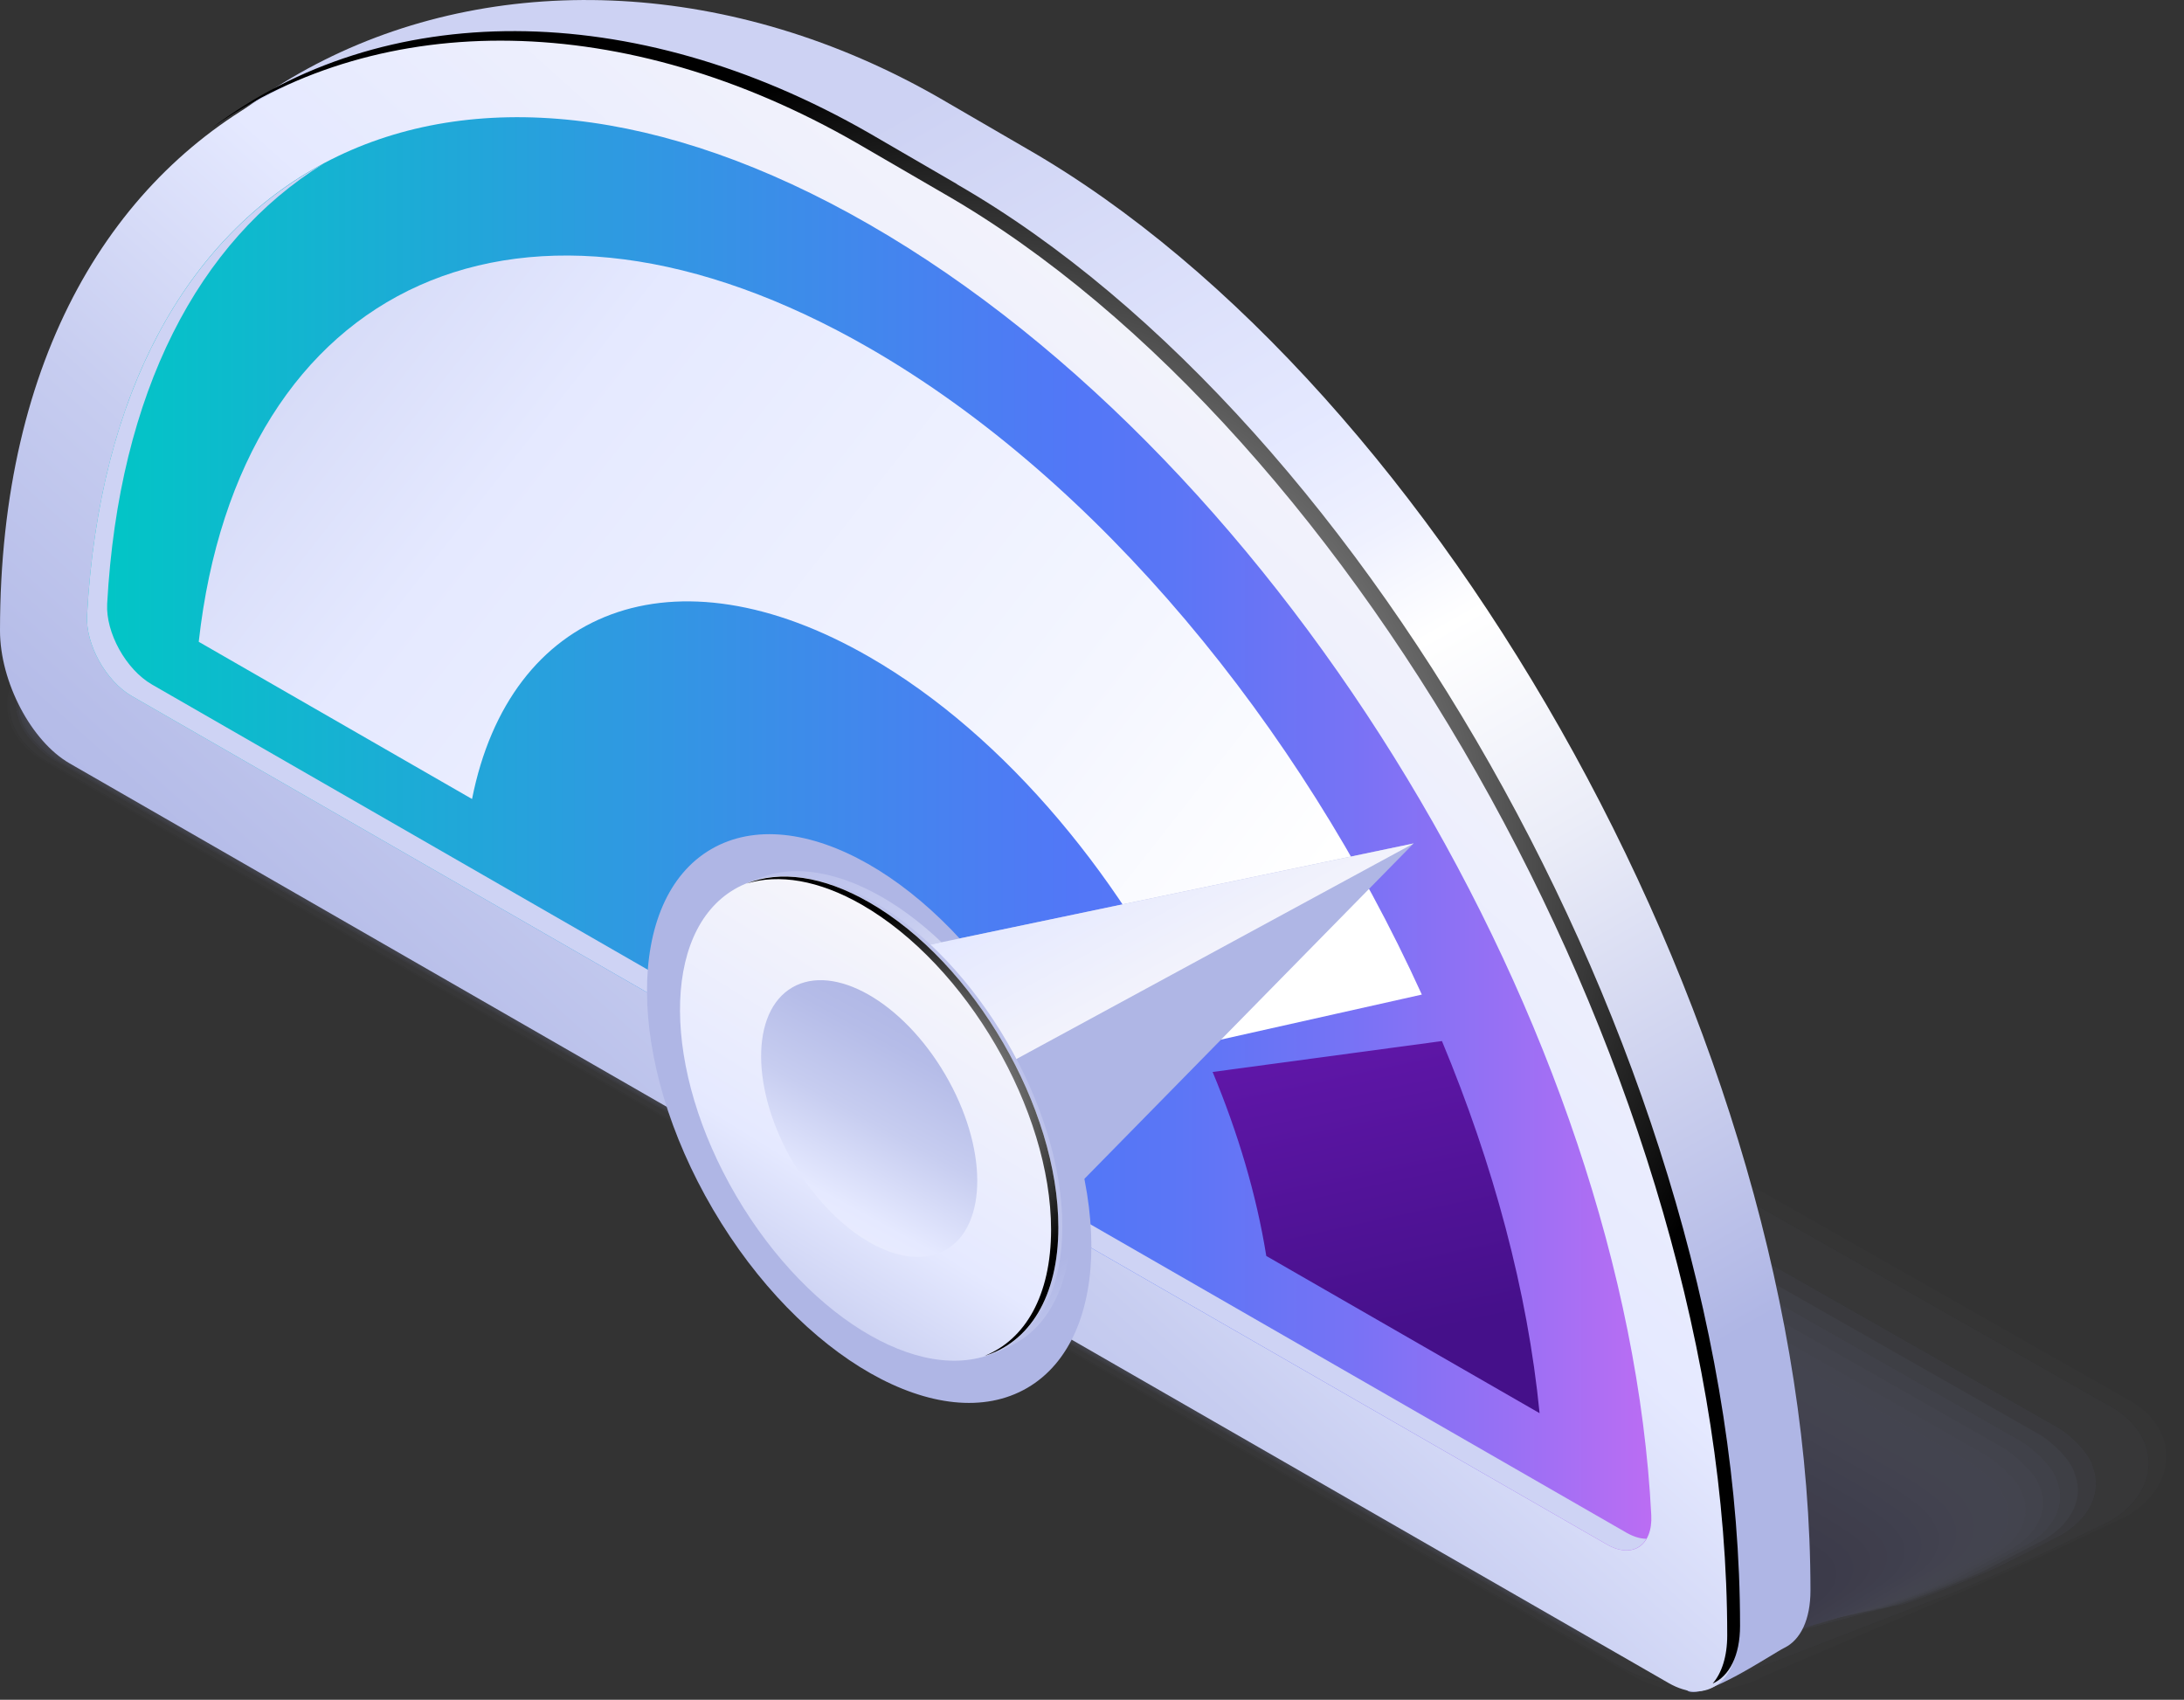
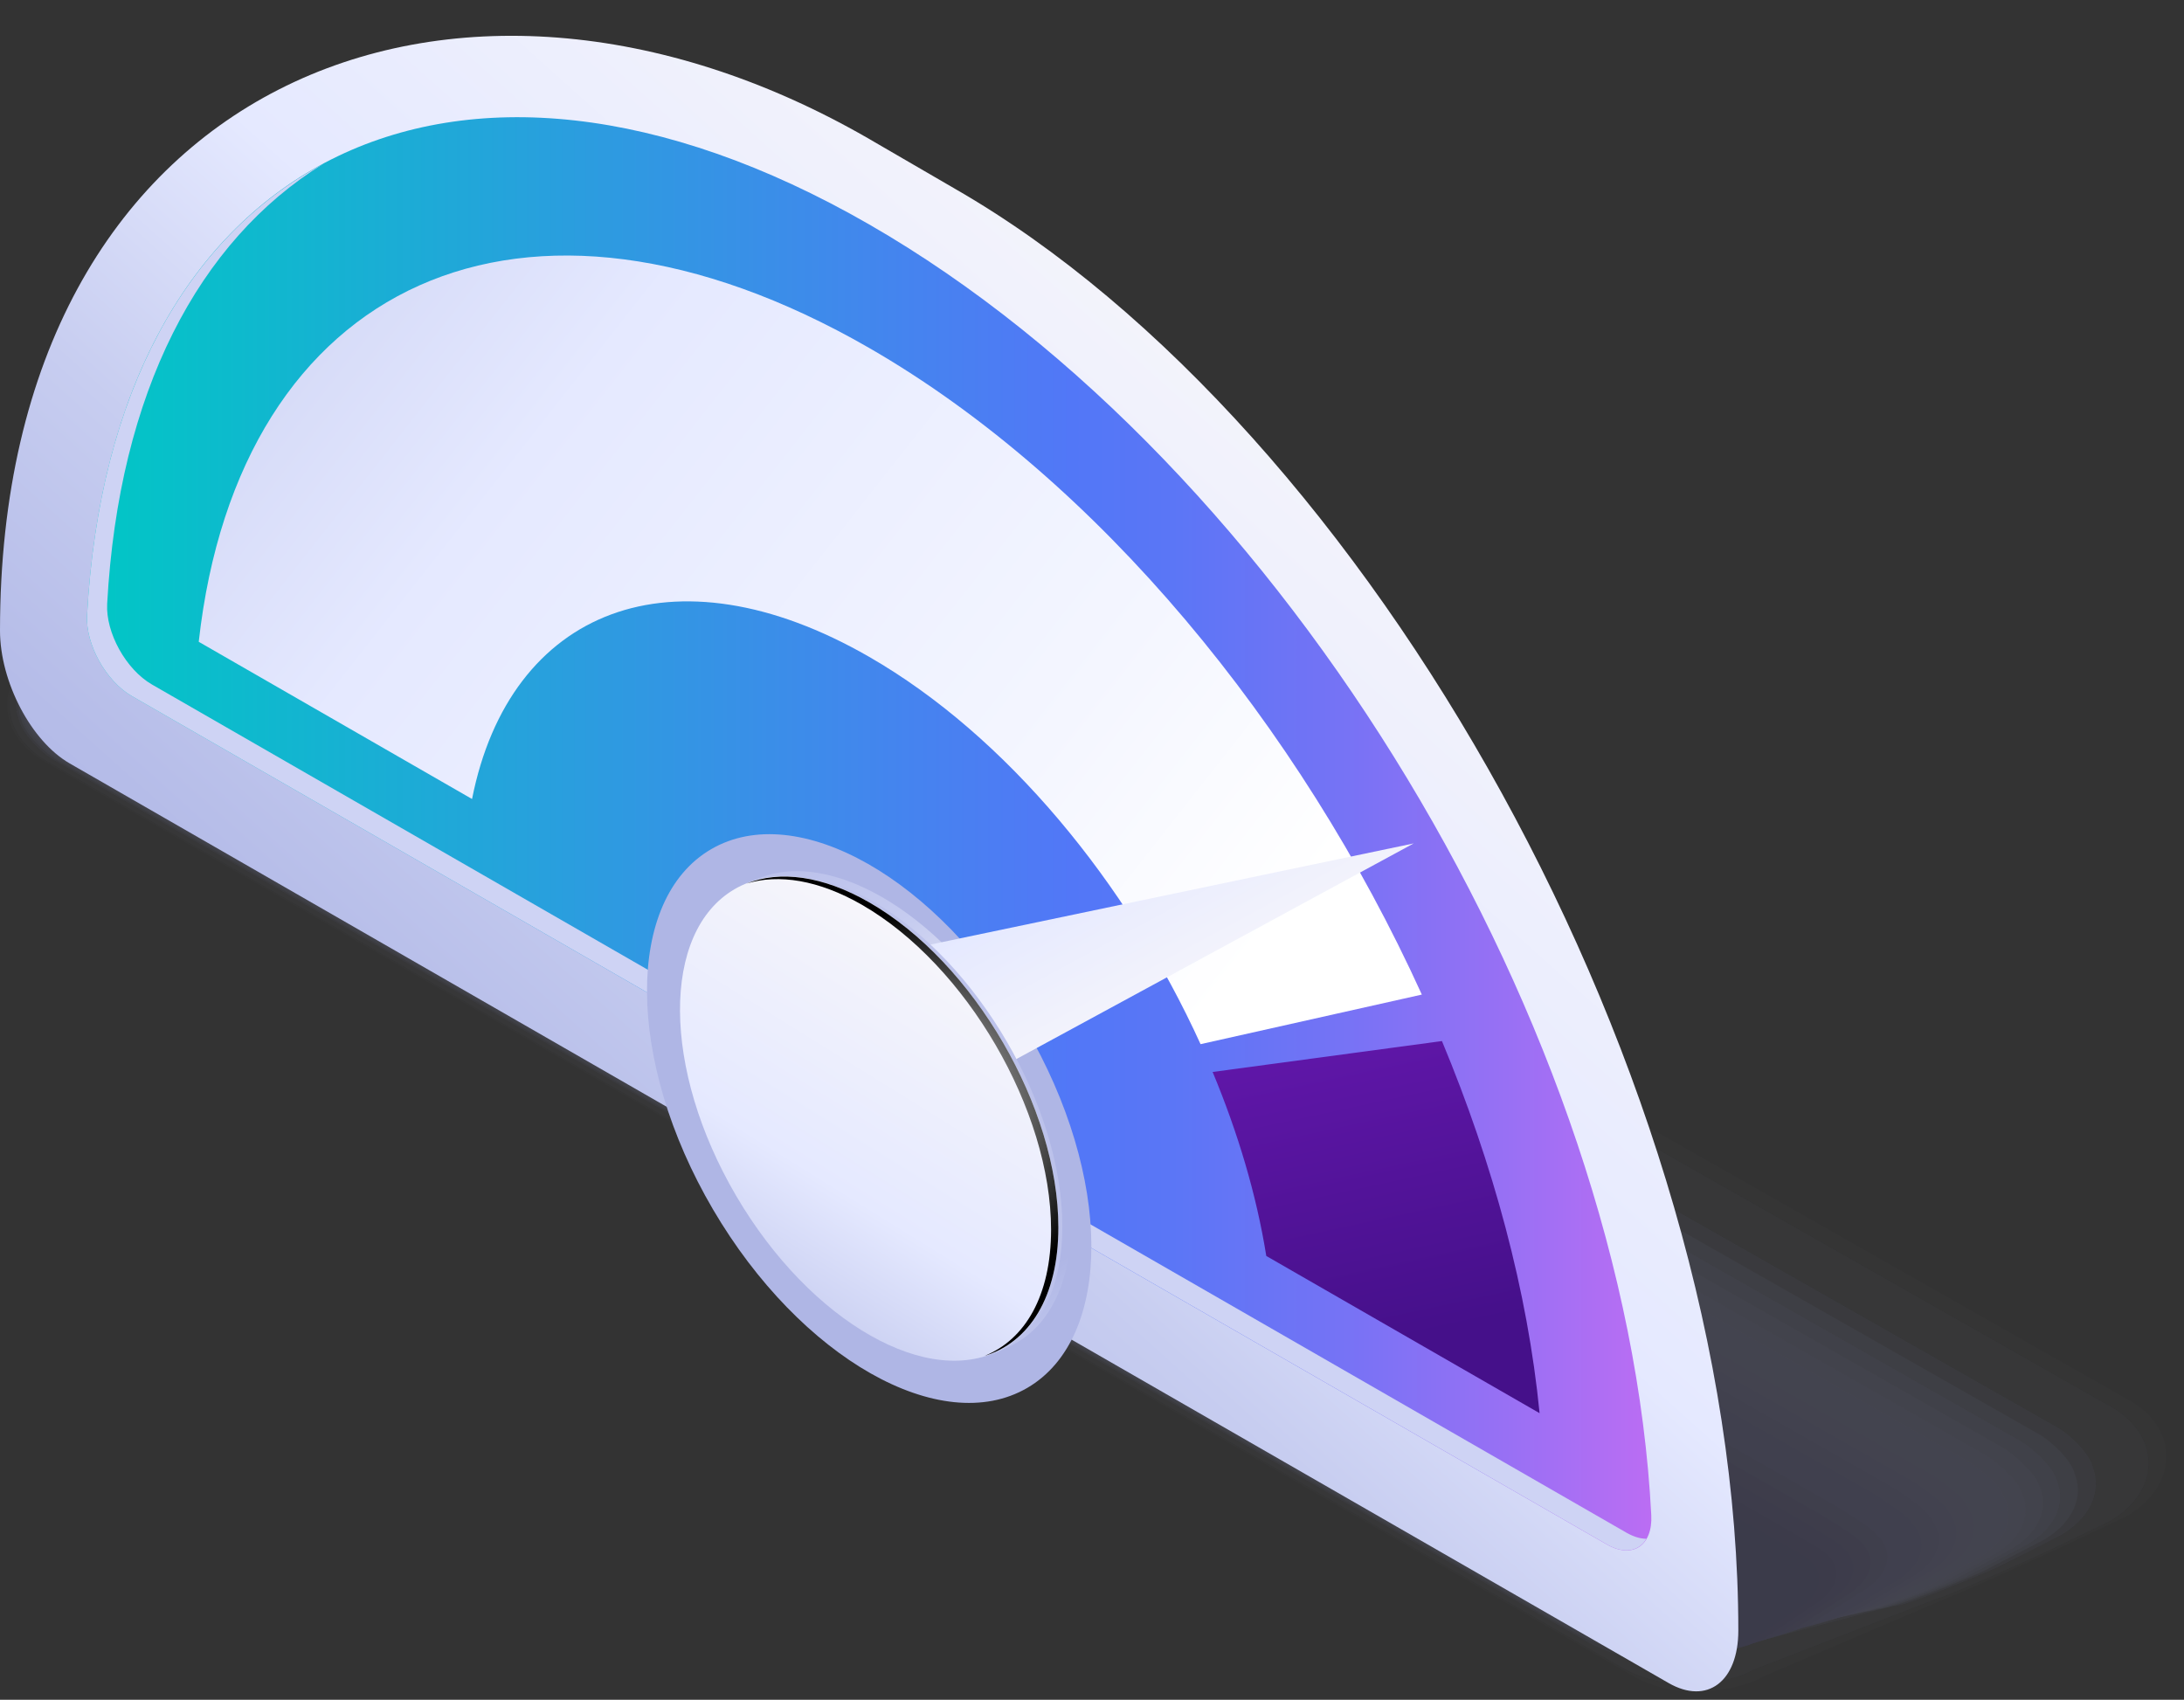
<svg xmlns="http://www.w3.org/2000/svg" width="212" height="165" viewBox="0 0 212 165" fill="none">
  <rect x="0" y="0" width="212" height="165" fill="#333333" stroke="none" />
  <g clip-path="url(#clip0_42_358)">
    <g opacity="0.2">
      <path opacity="0.05" d="M4.612 62.602L9.932 58.41C10.066 58.326 19.342 51.148 19.443 51.199L30.401 43.149C32.32 42.042 34.963 41.573 37.421 41.573C39.542 41.573 41.663 42.143 43.195 43.032L115.679 84.219L125.039 89.535L206.883 136.038C208.583 137.011 209.829 138.587 210.165 140.231C210.233 140.566 210.283 140.902 210.283 141.237C210.35 143.551 208.936 145.748 206.361 147.224L200.335 150.075C200.2 150.142 189.729 154.938 189.612 154.871L171.415 162.635C169.496 163.742 166.836 164.212 164.395 164.212C162.274 164.212 160.136 163.642 158.621 162.753L93.375 125.171L81.373 118.262L4.107 73.805C2.357 72.799 1.094 71.172 0.791 69.461C0.741 69.176 0.707 68.891 0.69 68.589C0.606 66.275 2.037 64.061 4.612 62.602Z" fill="#ABB2E2" />
      <path opacity="0.1" d="M4.713 62.787L9.982 58.645C10.252 58.494 19.258 51.652 19.493 51.786L30.384 44.424C32.202 43.367 34.98 43.065 37.303 43.065C39.323 43.065 41.545 43.736 42.993 44.558L114.77 85.343L124.029 90.608L205.082 136.659C206.698 137.581 208.044 139.191 208.398 140.751C208.465 141.069 208.532 141.405 208.549 141.74C208.684 144.021 207.32 146.201 204.762 147.677L198.819 150.544C198.55 150.695 188.4 155.257 188.164 155.123L170.169 162.099C168.351 163.155 165.557 163.44 163.25 163.44C161.23 163.44 158.992 162.77 157.544 161.931L92.87 124.702L80.969 117.86L4.41 73.805C2.744 72.849 1.38 71.189 1.061 69.579C1.01 69.294 0.96 69.009 0.926 68.724C0.774 66.443 2.155 64.263 4.713 62.787Z" fill="#A7ADDF" />
      <path opacity="0.24" d="M5.016 63.307L10.167 59.332C10.824 58.963 19.072 53.161 19.645 53.496L30.351 48.163C31.883 47.275 35.03 47.493 36.983 47.493C38.683 47.493 41.208 48.432 42.437 49.136L112.094 88.747L121.083 93.862L199.745 138.587C201.109 139.376 202.775 141.086 203.146 142.377C203.23 142.679 203.331 142.964 203.381 143.283C203.735 145.43 202.523 147.593 199.981 149.052L194.258 151.953C193.601 152.322 184.393 156.196 183.821 155.877L166.398 160.455C164.867 161.344 161.702 161.126 159.749 161.126C158.049 161.126 155.49 160.17 154.278 159.483L91.372 123.31L79.807 116.652L5.286 73.805C3.889 73 2.188 71.222 1.835 69.881C1.768 69.612 1.667 69.361 1.616 69.093C1.246 66.946 2.475 64.783 5.016 63.324V63.307Z" fill="#9BA0D5" />
      <path opacity="0.29" d="M5.117 63.491L10.218 59.584C11.009 59.131 19.005 53.697 19.678 54.083L30.317 49.438C31.765 48.616 35.014 48.985 36.848 48.985C38.447 48.985 41.074 50.008 42.218 50.662L111.168 89.87L120.056 94.935L197.927 139.225C199.207 139.962 200.991 141.706 201.344 142.914C201.429 143.216 201.546 143.484 201.614 143.786C202.035 145.882 200.873 148.046 198.331 149.505L192.692 152.423C191.901 152.875 183.013 156.514 182.323 156.129L165.102 159.902C163.654 160.724 160.372 160.338 158.537 160.338C156.938 160.338 154.278 159.298 153.15 158.644L90.833 122.823L79.37 116.233L5.589 73.805C4.276 73.05 2.458 71.239 2.104 69.981C2.037 69.713 1.919 69.478 1.869 69.21C1.414 67.114 2.592 64.95 5.134 63.491H5.117Z" fill="#979BD2" />
-       <path opacity="0.33" d="M5.218 63.676L10.285 59.819C11.194 59.299 18.938 54.201 19.729 54.654L30.317 50.696C31.664 49.924 35.047 50.461 36.747 50.461C38.229 50.461 40.972 51.584 42.033 52.188L110.259 91.011L119.063 96.025L196.126 139.879C197.321 140.566 199.207 142.344 199.577 143.467C199.678 143.752 199.796 144.021 199.863 144.323C200.368 146.369 199.24 148.515 196.715 149.974L191.143 152.909C190.234 153.429 181.649 156.85 180.858 156.38L163.823 159.365C162.476 160.137 159.059 159.583 157.359 159.583C155.877 159.583 153.1 158.443 152.039 157.839L90.311 122.371L78.966 115.847L5.875 73.805C4.646 73.1 2.71 71.239 2.357 70.082C2.273 69.83 2.155 69.596 2.087 69.327C1.566 67.281 2.693 65.118 5.218 63.659V63.676Z" fill="#9397CF" />
+       <path opacity="0.33" d="M5.218 63.676C11.194 59.299 18.938 54.201 19.729 54.654L30.317 50.696C31.664 49.924 35.047 50.461 36.747 50.461C38.229 50.461 40.972 51.584 42.033 52.188L110.259 91.011L119.063 96.025L196.126 139.879C197.321 140.566 199.207 142.344 199.577 143.467C199.678 143.752 199.796 144.021 199.863 144.323C200.368 146.369 199.24 148.515 196.715 149.974L191.143 152.909C190.234 153.429 181.649 156.85 180.858 156.38L163.823 159.365C162.476 160.137 159.059 159.583 157.359 159.583C155.877 159.583 153.1 158.443 152.039 157.839L90.311 122.371L78.966 115.847L5.875 73.805C4.646 73.1 2.71 71.239 2.357 70.082C2.273 69.83 2.155 69.596 2.087 69.327C1.566 67.281 2.693 65.118 5.218 63.659V63.676Z" fill="#9397CF" />
      <path opacity="0.38" d="M5.319 63.843L10.353 60.037C11.396 59.433 18.887 54.704 19.796 55.224L30.317 51.937C31.563 51.216 35.064 51.937 36.663 51.937C38.044 51.937 40.888 53.144 41.865 53.714L109.384 92.134L118.086 97.098L194.359 140.499C195.47 141.136 197.473 142.964 197.843 143.987C197.944 144.272 198.079 144.524 198.163 144.809C198.735 146.821 197.675 148.951 195.15 150.41L189.662 153.345C188.618 153.949 180.353 157.118 179.444 156.598L162.611 158.778C161.365 159.499 157.813 158.778 156.231 158.778C154.851 158.778 151.972 157.554 150.996 156.984L89.857 121.868L78.612 115.411L6.178 73.805C5.033 73.151 2.98 71.256 2.626 70.183C2.542 69.931 2.407 69.696 2.323 69.461C1.717 67.449 2.811 65.302 5.336 63.86L5.319 63.843Z" fill="#8F92CC" />
      <path opacity="0.43" d="M5.437 64.028L10.42 60.271C11.598 59.601 18.82 55.207 19.847 55.794L30.3 53.194C31.462 52.524 35.081 53.413 36.545 53.413C37.825 53.413 40.754 54.704 41.68 55.24L108.491 93.275L117.11 98.188L192.591 141.153C193.618 141.74 195.739 143.602 196.092 144.541C196.193 144.826 196.345 145.061 196.446 145.346C197.086 147.308 196.076 149.437 193.551 150.896L188.147 153.848C186.969 154.519 179.023 157.47 177.997 156.883L161.348 158.275C160.187 158.946 156.534 158.04 155.069 158.04C153.79 158.04 150.811 156.716 149.902 156.196L89.335 121.415L78.191 115.025L6.464 73.805C5.42 73.201 3.03 71.323 2.879 70.283C2.744 70.048 2.643 69.814 2.559 69.579C1.885 67.617 2.912 65.487 5.437 64.028Z" fill="#8B8EC9" />
      <path opacity="0.48" d="M5.538 64.196L10.487 60.506C11.8 59.752 18.769 55.727 19.897 56.364L30.3 54.435C31.361 53.832 35.098 54.871 36.444 54.871C37.606 54.871 40.653 56.263 41.494 56.733L107.599 94.365L116.134 99.211L190.824 141.74C191.766 142.277 194.19 144.121 194.359 145.027C194.51 145.279 194.628 145.53 194.729 145.798C195.453 147.727 194.476 149.84 191.968 151.282L186.632 154.25C185.319 155.005 177.694 157.722 176.549 157.068L160.103 157.655C159.042 158.258 155.255 157.185 153.908 157.185C152.746 157.185 149.649 155.777 148.824 155.29L88.847 120.861L77.821 114.539L6.767 73.805C5.808 73.251 3.283 71.34 3.131 70.384C2.98 70.166 2.879 69.931 2.778 69.696C2.02 67.784 3.013 65.654 5.521 64.196H5.538Z" fill="#8789C6" />
      <path opacity="0.52" d="M5.639 64.38L10.538 60.741C11.985 59.919 18.702 56.23 19.948 56.951L30.283 55.71C31.243 55.157 35.114 56.381 36.327 56.381C37.387 56.381 40.535 57.857 41.292 58.293L106.69 95.539L115.124 100.335L189.006 142.411C189.864 142.897 192.406 144.775 192.557 145.597C192.726 145.832 192.86 146.084 192.961 146.335C193.769 148.213 192.844 150.326 190.335 151.769L185.083 154.737C183.636 155.559 176.33 158.041 175.068 157.336L158.806 157.135C157.847 157.688 153.925 156.431 152.696 156.431C151.635 156.431 148.437 154.921 147.68 154.485L88.291 120.409L77.366 114.137L7.053 73.805C6.178 73.302 3.535 71.356 3.384 70.501C3.232 70.283 3.097 70.065 2.996 69.83C2.155 67.969 3.097 65.839 5.622 64.397L5.639 64.38Z" fill="#8385C2" />
      <path opacity="0.57" d="M5.74 64.564L10.605 60.976C12.171 60.07 18.635 56.733 19.998 57.521L30.267 56.951C31.125 56.448 35.114 57.84 36.225 57.84C37.185 57.84 40.417 59.399 41.107 59.802L105.798 96.645L114.147 101.391L187.238 143.031C187.996 143.467 190.689 145.379 190.824 146.117C190.992 146.352 191.143 146.587 191.261 146.838C192.137 148.666 191.261 150.779 188.753 152.205L183.568 155.19C182.003 156.095 175 158.342 173.637 157.554L157.578 156.548C156.719 157.051 152.662 155.626 151.568 155.626C150.609 155.626 147.326 154.032 146.636 153.63L87.837 119.905L77.03 113.701L7.356 73.805C6.565 73.352 3.788 71.373 3.653 70.602C3.485 70.4 3.35 70.183 3.249 69.948C2.34 68.12 3.249 66.007 5.74 64.564Z" fill="#7F80BF" />
      <path opacity="0.62" d="M5.841 64.732L10.656 61.194C12.356 60.221 18.567 57.236 20.049 58.075L30.267 58.192C31.041 57.756 35.148 59.299 36.124 59.299C36.966 59.299 40.316 60.959 40.922 61.311L104.906 97.769L113.154 102.465L185.454 143.669C186.127 144.054 188.938 146 189.073 146.654C189.258 146.872 189.41 147.106 189.527 147.341C190.487 149.136 189.645 151.215 187.154 152.657L182.053 155.659C180.353 156.632 173.67 158.661 172.189 157.806L156.315 156.011C155.541 156.447 151.366 154.854 150.39 154.854C149.548 154.854 146.148 153.16 145.525 152.825L87.315 119.453L76.609 113.315L7.642 73.805C6.935 73.402 4.023 71.39 3.905 70.702C3.737 70.501 3.586 70.283 3.468 70.082C2.475 68.304 3.333 66.191 5.824 64.749L5.841 64.732Z" fill="#7B7CBC" />
      <path opacity="0.67" d="M5.942 64.917L10.723 61.445C12.558 60.389 18.517 57.756 20.099 58.678L30.25 59.467C30.923 59.081 35.165 60.808 36.007 60.808C36.747 60.808 40.198 62.552 40.72 62.854L103.997 98.926L112.161 103.572L183.653 144.323C184.242 144.658 187.188 146.637 187.289 147.207C187.491 147.425 187.642 147.643 187.777 147.878C188.804 149.622 188.012 151.702 185.521 153.144L180.488 156.162C178.653 157.219 172.273 159.013 170.691 158.091L155.019 155.492C154.346 155.877 150.036 154.116 149.195 154.116C148.454 154.116 144.953 152.339 144.414 152.037L86.793 119.017L76.205 112.946L7.945 73.805C7.339 73.453 4.276 71.407 4.175 70.803C3.99 70.602 3.838 70.401 3.703 70.199C2.626 68.472 3.434 66.359 5.942 64.933V64.917Z" fill="#7777B9" />
      <path opacity="0.71" d="M6.043 65.101L10.773 61.68C12.743 60.556 18.433 58.276 20.133 59.248L30.216 60.724C30.788 60.389 35.148 62.284 35.889 62.284C36.529 62.284 40.08 64.112 40.535 64.38L103.088 100.05L111.151 104.645L181.851 144.96C182.356 145.262 185.42 147.257 185.521 147.744C185.723 147.945 185.891 148.163 186.043 148.381C187.154 150.075 186.413 152.154 183.922 153.58L178.973 156.598C177.003 157.722 170.943 159.282 169.243 158.309L153.773 154.921C153.201 155.257 148.774 153.311 148.033 153.311C147.393 153.311 143.791 151.433 143.32 151.182L86.271 118.514L75.784 112.51L8.232 73.805C7.71 73.503 4.511 71.424 4.427 70.904C4.242 70.719 4.074 70.518 3.939 70.317C2.794 68.623 3.552 66.527 6.043 65.101Z" fill="#7373B6" />
-       <path opacity="0.76" d="M6.144 65.269L10.841 61.898C12.945 60.691 18.382 58.762 20.2 59.802L30.233 61.949C30.721 61.68 35.199 63.743 35.805 63.743C36.343 63.743 39.979 65.671 40.367 65.889L102.213 101.174L110.192 105.718L180.101 145.597C180.522 145.849 183.72 147.878 183.787 148.28C184.006 148.482 184.174 148.683 184.326 148.901C185.521 150.544 184.814 152.624 182.34 154.049L177.475 157.085C175.37 158.292 169.63 159.617 167.829 158.577L152.544 154.385C152.056 154.653 147.511 152.557 146.888 152.557C146.35 152.557 142.646 150.595 142.259 150.377L85.8 118.044L75.43 112.108L8.535 73.805C8.097 73.553 4.764 71.44 4.697 71.004C4.495 70.82 4.326 70.635 4.175 70.434C2.946 68.791 3.67 66.711 6.144 65.269Z" fill="#6F6EB3" />
      <path opacity="0.81" d="M6.245 65.453L10.891 62.133C13.113 60.858 18.298 59.282 20.234 60.389L30.199 63.223C30.586 63.005 35.182 65.235 35.67 65.235C36.091 65.235 39.845 67.248 40.148 67.432L101.287 102.314L109.165 106.808L178.283 146.234C178.619 146.436 181.936 148.498 182.003 148.817C182.222 149.001 182.407 149.203 182.575 149.404C183.855 151.014 183.181 153.077 180.707 154.502L175.909 157.554C173.687 158.829 168.25 159.936 166.331 158.829L151.248 153.848C150.861 154.066 146.181 151.785 145.693 151.785C145.272 151.785 141.451 149.723 141.148 149.555L85.278 117.575L75.01 111.705L8.821 73.805C8.467 73.604 5.016 71.457 4.949 71.105C4.73 70.937 4.562 70.753 4.394 70.552C3.081 68.958 3.754 66.879 6.245 65.453Z" fill="#6B6AB0" />
      <path opacity="0.86" d="M6.363 65.621L10.975 62.368C13.332 61.009 18.264 59.785 20.301 60.959L30.199 64.481C30.485 64.313 35.215 66.711 35.569 66.711C35.889 66.711 39.744 68.807 39.962 68.942L100.394 103.437L108.188 107.881L176.498 146.872C176.751 147.023 180.202 149.119 180.252 149.354C180.488 149.538 180.69 149.723 180.858 149.907C182.222 151.467 181.599 153.529 179.124 154.938L174.411 158.007C172.054 159.365 166.937 160.221 164.9 159.047L150.003 153.261C149.716 153.429 144.902 150.98 144.532 150.98C144.212 150.98 140.29 148.834 140.054 148.7L84.773 117.071L74.606 111.252L9.124 73.805C8.854 73.654 5.269 71.474 5.218 71.205C5 71.038 4.798 70.87 4.646 70.686C3.249 69.143 3.889 67.063 6.363 65.638V65.621Z" fill="#6765AC" />
      <path opacity="0.9" d="M6.464 65.805L11.026 62.602C13.517 61.177 18.197 60.288 20.352 61.529L30.199 65.722C30.384 65.604 35.232 68.187 35.485 68.187C35.704 68.187 39.643 70.384 39.794 70.468L99.519 104.561L107.212 108.955L174.731 147.509C174.899 147.61 178.468 149.723 178.502 149.89C178.737 150.058 178.956 150.242 179.124 150.427C180.572 151.936 179.983 153.982 177.508 155.408L172.862 158.476C170.371 159.902 165.573 160.539 163.419 159.298L148.723 152.724C148.538 152.842 143.589 150.209 143.353 150.209C143.135 150.209 139.111 147.962 138.96 147.878L84.268 116.602L74.219 110.85L9.41 73.788C9.242 73.687 5.505 71.474 5.471 71.289C5.235 71.138 5.033 70.954 4.865 70.786C3.4 69.294 3.973 67.214 6.447 65.789L6.464 65.805Z" fill="#6361A9" />
      <path opacity="0.95" d="M6.565 65.99L11.093 62.837C13.719 61.328 18.13 60.808 20.402 62.116L30.182 66.996C30.283 66.946 35.249 69.679 35.367 69.679C35.468 69.679 39.525 71.96 39.609 72.01L98.627 105.718L106.236 110.062L172.963 148.163C173.048 148.213 176.751 150.36 176.768 150.444C177.02 150.595 177.239 150.779 177.424 150.947C178.939 152.406 178.401 154.452 175.943 155.877L171.381 158.963C168.755 160.472 164.277 160.875 162.005 159.567L147.494 152.188C147.393 152.238 142.327 149.454 142.209 149.454C142.108 149.454 137.967 147.123 137.883 147.073L83.78 116.149L73.831 110.464L9.713 73.788C9.629 73.738 5.757 71.491 5.74 71.407C5.505 71.256 5.286 71.088 5.101 70.92C3.552 69.478 4.091 67.399 6.565 65.973V65.99Z" fill="#5F5CA6" />
      <path d="M160.54 159.801L83.275 115.663L5.993 71.507C3.602 70.132 3.905 67.734 6.666 66.158L11.161 63.055C13.904 61.479 18.079 61.294 20.453 62.669L97.718 106.808L174.983 150.947C177.374 152.322 177.071 154.72 174.31 156.296L169.815 159.399C167.072 160.975 162.897 161.16 160.523 159.785L160.54 159.801Z" fill="#5B58A3" />
    </g>
-     <path d="M163.806 164.111L13.77 70.233C10.033 68.086 7.003 62.317 7.003 57.337L1.768 59.383C1.768 6.121 51.123 -13.533 91.22 9.525L99.738 14.473C139.835 37.531 175.741 101.14 175.741 154.401C175.741 157.235 174.764 159.198 173.216 159.952C172.054 160.522 165.405 165.05 163.806 164.128V164.111Z" fill="url(#paint0_linear_42_358)" />
    <path d="M161.971 163.373L6.767 74.107C3.03 71.96 0 66.191 0 61.211C0 7.949 44.12 -9.66 84.218 13.399L92.735 18.346C132.832 41.405 168.738 105.014 168.738 158.275C168.738 163.239 165.708 165.52 161.971 163.373Z" fill="url(#paint1_linear_42_358)" />
-     <path style="mix-blend-mode:color-dodge" d="M92.904 17.877L84.386 12.93C61.391 -0.285 37.101 -0.117 20.537 12.443C37.067 0.805 60.718 0.973 83.14 13.869L91.658 18.816C131.755 41.875 167.661 105.483 167.661 158.745C167.661 160.808 167.122 162.417 166.247 163.424C167.863 162.703 168.906 160.724 168.906 157.823C168.906 104.561 133.001 40.952 92.904 17.894V17.877Z" fill="url(#paint2_radial_42_358)" />
    <path d="M12.793 67.566C10.268 66.107 8.299 62.535 8.45 59.735C10.858 15.579 43.935 -1.476 84.369 21.784C124.803 45.044 157.881 100.15 160.288 147.073C160.439 150.041 158.47 151.366 155.945 149.907L12.793 67.566Z" fill="url(#paint3_linear_42_358)" />
    <g style="mix-blend-mode:multiply">
      <path d="M157.914 148.8L14.746 66.443C12.221 64.984 10.252 61.412 10.403 58.611C11.531 38.051 19.291 23.377 31.361 15.915C18.18 22.975 9.629 38.085 8.45 59.735C8.299 62.535 10.268 66.107 12.793 67.566L155.962 149.907C157.679 150.897 159.109 150.578 159.816 149.37C159.244 149.37 158.604 149.186 157.914 148.8Z" fill="#CED3F4" />
    </g>
    <path d="M116.538 101.358L138.017 96.545C126.15 70.434 106.555 46.553 84.369 33.775C50.82 14.473 23.18 27.385 19.291 62.3L45.821 77.561C49.473 59.131 65.347 52.809 84.369 63.76C97.667 71.407 109.417 85.712 116.538 101.358Z" fill="url(#paint4_linear_42_358)" />
    <path d="M117.716 104.075C120.174 109.978 121.975 116.015 122.918 121.918L149.447 137.179C148.286 125.339 144.953 113.03 139.97 101.056L117.699 104.058L117.716 104.075Z" fill="url(#paint5_linear_42_358)" />
    <path d="M99.715 134.726C108.086 129.851 108.003 114.192 99.529 99.752C91.056 85.311 77.4 77.557 69.029 82.433C60.658 87.308 60.741 102.966 69.215 117.407C77.689 131.847 91.344 139.601 99.715 134.726Z" fill="#AFB6E5" />
    <path d="M98.68 130.339C105.807 126.188 105.735 112.854 98.518 100.556C91.302 88.259 79.675 81.654 72.547 85.805C65.42 89.956 65.493 103.29 72.709 115.587C79.925 127.885 91.552 134.489 98.68 130.339Z" fill="url(#paint6_linear_42_358)" />
-     <path d="M74.892 94.918L137.226 81.871L93.829 126.077L74.892 94.918Z" fill="url(#paint7_linear_42_358)" />
    <path d="M74.892 94.918L137.226 81.871L83.275 111.152L74.892 94.918Z" fill="url(#paint8_linear_42_358)" />
    <path d="M103.121 119.05C103.121 130.638 94.907 135.317 84.756 129.481C74.623 123.645 66.391 109.525 66.391 97.937C66.391 86.349 74.606 81.67 84.756 87.506C94.89 93.342 103.121 107.462 103.121 119.05Z" fill="url(#paint9_linear_42_358)" />
    <path d="M97.438 130.846C104.565 126.695 104.493 113.361 97.277 101.064C90.061 88.766 78.433 82.162 71.306 86.312C64.179 90.463 64.251 103.797 71.467 116.095C78.683 128.392 90.311 134.996 97.438 130.846Z" fill="url(#paint10_linear_42_358)" />
    <path style="mix-blend-mode:color-dodge" d="M84.369 87.59C79.841 84.99 75.7 84.487 72.485 85.762C75.582 84.823 79.454 85.41 83.662 87.825C93.796 93.66 102.027 107.781 102.027 119.369C102.027 125.775 99.502 130.051 95.546 131.628C99.906 130.303 102.734 125.909 102.734 119.134C102.734 107.546 94.52 93.409 84.369 87.59Z" fill="url(#paint11_radial_42_358)" />
-     <path d="M91.84 121.305C95.909 118.935 95.864 111.317 91.74 104.288C87.616 97.26 80.974 93.484 76.905 95.853C72.835 98.223 72.88 105.842 77.004 112.87C81.128 119.898 87.77 123.675 91.84 121.305Z" fill="url(#paint12_linear_42_358)" />
  </g>
  <defs>
    <linearGradient id="paint0_linear_42_358" x1="55.786" y1="28.794" x2="149.183" y2="192.689" gradientUnits="userSpaceOnUse">
      <stop stop-color="#CDD2F3" />
      <stop offset="0.25" stop-color="#E5E9FF" />
      <stop offset="0.31" stop-color="#EFF1FF" />
      <stop offset="0.37" stop-color="white" />
      <stop offset="0.49" stop-color="#EBEDF8" />
      <stop offset="0.72" stop-color="#B8BEE8" />
      <stop offset="0.76" stop-color="#AFB6E5" />
      <stop offset="0.91" stop-color="#AFB6E5" />
      <stop offset="1" stop-color="#AFB6E5" />
    </linearGradient>
    <linearGradient id="paint1_linear_42_358" x1="51.157" y1="134.646" x2="135.542" y2="40.418" gradientUnits="userSpaceOnUse">
      <stop stop-color="#AFB6E5" />
      <stop offset="0.14" stop-color="#B5BCE8" />
      <stop offset="0.35" stop-color="#C7CDF0" />
      <stop offset="0.58" stop-color="#E5E9FF" />
      <stop offset="0.95" stop-color="#F4F4FB" />
      <stop offset="1" stop-color="#F7F6FB" />
    </linearGradient>
    <radialGradient id="paint2_radial_42_358" cx="0" cy="0" r="1" gradientUnits="userSpaceOnUse" gradientTransform="translate(94.722 83.213) scale(77.4 77.108)">
      <stop stop-color="white" />
      <stop offset="1" />
    </radialGradient>
    <linearGradient id="paint3_linear_42_358" x1="8.434" y1="80.949" x2="160.305" y2="80.949" gradientUnits="userSpaceOnUse">
      <stop stop-color="#00C7C5" />
      <stop offset="0.33" stop-color="#2D9BE0" />
      <stop offset="0.63" stop-color="#5277F7" />
      <stop offset="0.69" stop-color="#5A76F6" />
      <stop offset="0.79" stop-color="#7273F5" />
      <stop offset="0.91" stop-color="#9970F4" />
      <stop offset="1" stop-color="#BB6DF3" />
    </linearGradient>
    <linearGradient id="paint4_linear_42_358" x1="-43.245" y1="-26.748" x2="116.767" y2="99.06" gradientUnits="userSpaceOnUse">
      <stop stop-color="#AFB6E5" />
      <stop offset="0.14" stop-color="#B5BCE8" />
      <stop offset="0.35" stop-color="#C7CDF0" />
      <stop offset="0.58" stop-color="#E5E9FF" />
      <stop offset="0.86" stop-color="#F4F6FF" />
      <stop offset="1" stop-color="white" />
    </linearGradient>
    <linearGradient id="paint5_linear_42_358" x1="137.462" y1="136.743" x2="122.989" y2="69.64" gradientUnits="userSpaceOnUse">
      <stop offset="0.1" stop-color="#45108A" />
      <stop offset="1" stop-color="#7C1DC9" />
    </linearGradient>
    <linearGradient id="paint6_linear_42_358" x1="73.69" y1="86.709" x2="97.807" y2="130.271" gradientUnits="userSpaceOnUse">
      <stop stop-color="#BCC2EB" />
      <stop offset="0.19" stop-color="#C6CCF0" />
      <stop offset="0.28" stop-color="#D1D5F0" />
      <stop offset="0.36" stop-color="#BDC3E9" />
      <stop offset="0.41" stop-color="#AFB6E5" />
      <stop offset="0.91" stop-color="#AFB6E5" />
      <stop offset="0.99" stop-color="#B9C0EA" />
      <stop offset="1" stop-color="#BCC2EB" />
    </linearGradient>
    <linearGradient id="paint7_linear_42_358" x1="-480.667" y1="-1032.65" x2="-594.456" y2="-1036.92" gradientUnits="userSpaceOnUse">
      <stop stop-color="#AFB6E5" />
      <stop offset="0.14" stop-color="#B5BCE8" />
      <stop offset="0.35" stop-color="#C7CDF0" />
      <stop offset="0.58" stop-color="#E5E9FF" />
      <stop offset="0.95" stop-color="#F4F4FB" />
      <stop offset="1" stop-color="#F7F6FB" />
    </linearGradient>
    <linearGradient id="paint8_linear_42_358" x1="92.466" y1="63.877" x2="112.046" y2="100.095" gradientUnits="userSpaceOnUse">
      <stop stop-color="#AFB6E5" />
      <stop offset="0.14" stop-color="#B5BCE8" />
      <stop offset="0.35" stop-color="#C7CDF0" />
      <stop offset="0.58" stop-color="#E5E9FF" />
      <stop offset="0.95" stop-color="#F4F4FB" />
      <stop offset="1" stop-color="#F7F6FB" />
    </linearGradient>
    <linearGradient id="paint9_linear_42_358" x1="-1988.23" y1="-1113.94" x2="-2053" y2="-1096.31" gradientUnits="userSpaceOnUse">
      <stop stop-color="#BCC2EB" />
      <stop offset="0.19" stop-color="#C6CCF0" />
      <stop offset="0.28" stop-color="#D1D5F0" />
      <stop offset="0.36" stop-color="#BDC3E9" />
      <stop offset="0.41" stop-color="#AFB6E5" />
      <stop offset="0.91" stop-color="#AFB6E5" />
      <stop offset="0.99" stop-color="#B9C0EA" />
      <stop offset="1" stop-color="#BCC2EB" />
    </linearGradient>
    <linearGradient id="paint10_linear_42_358" x1="62.376" y1="143.784" x2="93.465" y2="93.653" gradientUnits="userSpaceOnUse">
      <stop stop-color="#AFB6E5" />
      <stop offset="0.14" stop-color="#B5BCE8" />
      <stop offset="0.35" stop-color="#C7CDF0" />
      <stop offset="0.58" stop-color="#E5E9FF" />
      <stop offset="0.95" stop-color="#F4F4FB" />
      <stop offset="1" stop-color="#F7F6FB" />
    </linearGradient>
    <radialGradient id="paint11_radial_42_358" cx="0" cy="0" r="1" gradientUnits="userSpaceOnUse" gradientTransform="translate(87.618 108.351) scale(19.678 19.604)">
      <stop stop-color="white" />
      <stop offset="1" />
    </radialGradient>
    <linearGradient id="paint12_linear_42_358" x1="90.386" y1="97.666" x2="73.081" y2="129.316" gradientUnits="userSpaceOnUse">
      <stop stop-color="#AFB6E5" />
      <stop offset="0.14" stop-color="#B5BCE8" />
      <stop offset="0.35" stop-color="#C7CDF0" />
      <stop offset="0.58" stop-color="#E5E9FF" />
      <stop offset="0.95" stop-color="#F4F4FB" />
      <stop offset="1" stop-color="#F7F6FB" />
    </linearGradient>
    <clipPath id="clip0_42_358">
      <rect width="212" height="165" fill="white" />
    </clipPath>
  </defs>
</svg>